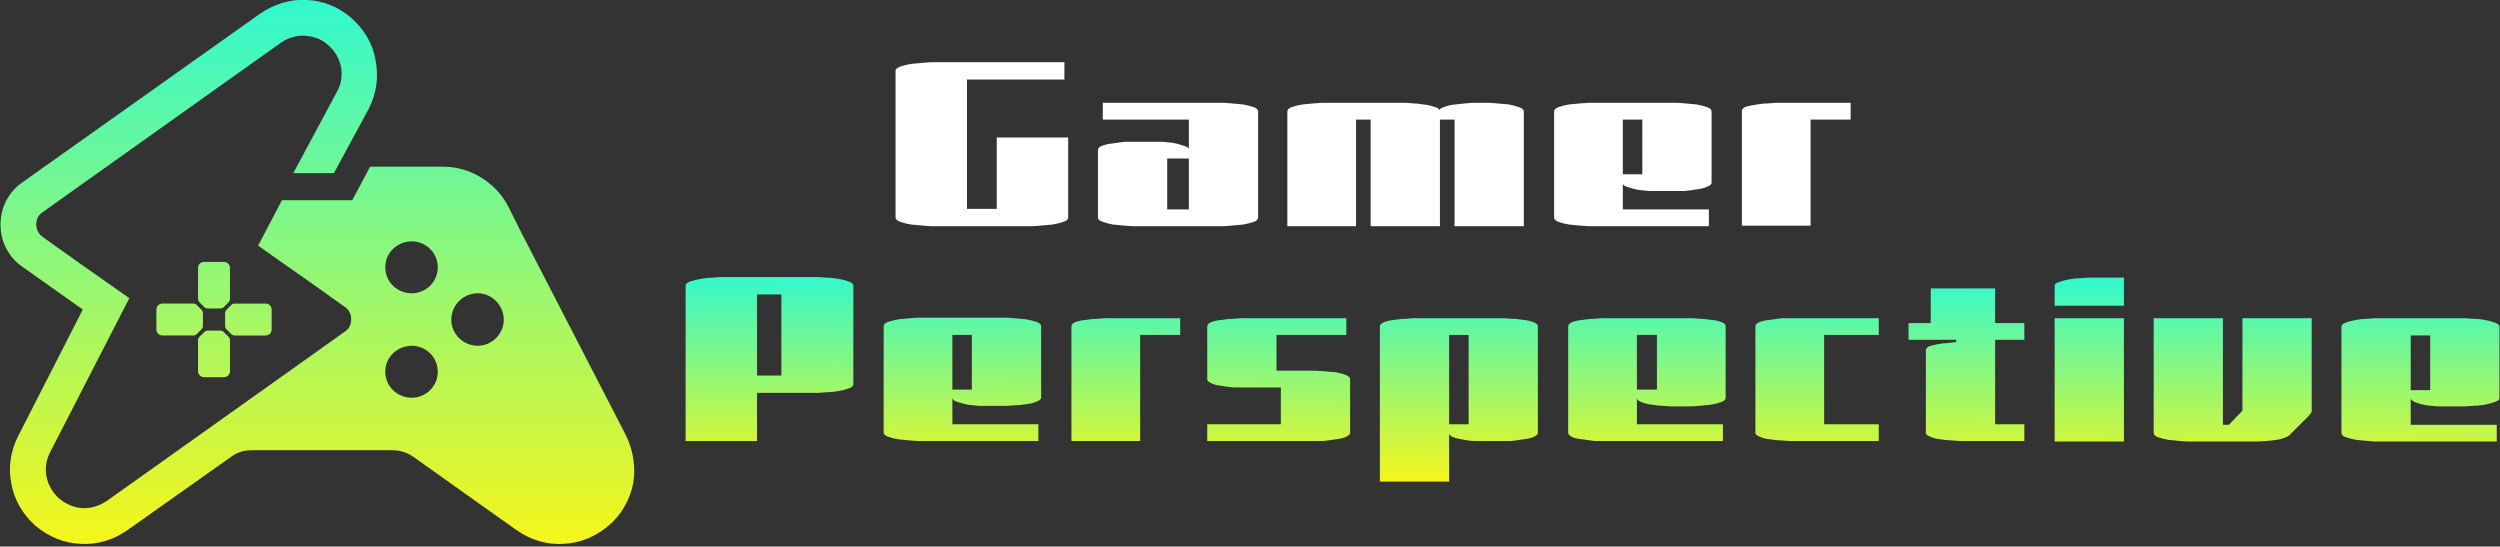
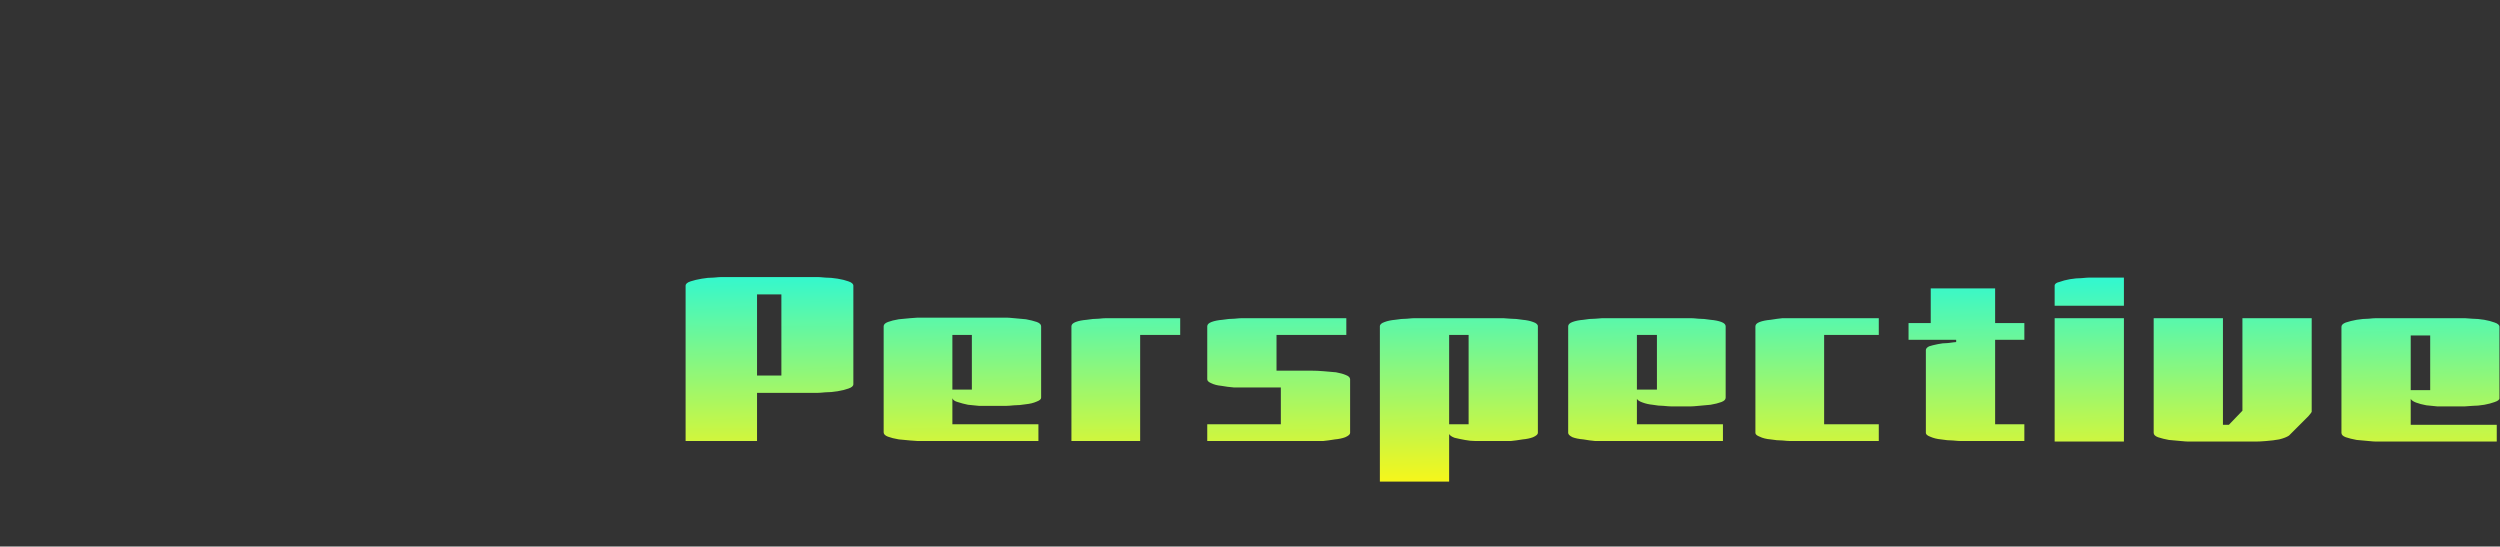
<svg xmlns="http://www.w3.org/2000/svg" width="462" height="101" version="1.2">
  <rect width="100%" height="100%" fill="#333333" stroke="none" />
  <defs>
    <linearGradient id="a" x2="1" gradientTransform="matrix(-.023 100.478 -117.039 -.027 58.645 .014)" gradientUnits="userSpaceOnUse">
      <stop offset="0" stop-color="#32f8cf" />
      <stop offset="1" stop-color="#f5f61b" />
    </linearGradient>
    <linearGradient id="b" x2="1" gradientTransform="matrix(-.067 37.739 -332.81 -.591 294.37 51.228)" gradientUnits="userSpaceOnUse">
      <stop offset="0" stop-color="#32f8cf" />
      <stop offset="1" stop-color="#f5f61b" />
    </linearGradient>
  </defs>
-   <path fill-rule="evenodd" d="M4 49.2C1.5 47.4.1 44.6.1 41.5c0-3.1 1.4-5.9 3.9-7.7L48.1 2.5C50.6.8 53.6-.2 56.7 0c3 .1 5.9 1.3 8.2 3.3 2.4 2.1 4 4.8 4.5 7.8.6 3 .2 6.1-1.2 8.9l-6.5 12h-7.5l8.1-15.1c.8-1.4 1-3.1.7-4.6-.3-1.5-1.1-2.9-2.4-4-1.2-1.1-2.7-1.6-4.3-1.7-1.5-.1-3.1.4-4.4 1.3L14.5 34.5l-6.6 4.7c-.8.5-1.2 1.3-1.2 2.3 0 .9.4 1.7 1.2 2.3l6.6 4.7 9.4 6.6L9.3 83.5c-.8 1.5-1 3.1-.7 4.6.3 1.5 1.1 2.9 2.3 4 1.3 1.1 2.8 1.7 4.3 1.8 1.6.1 3.1-.4 4.5-1.3L57.1 66l6.6-4.7c.8-.5 1.2-1.3 1.2-2.3 0-.9-.4-1.8-1.2-2.3L57.1 52l-4-2.8-5.4-3.8 4.4-8.4h13l3.3-6.2h13.4c2.6 0 5 .7 7.1 2 2.1 1.3 3.9 3.1 5.1 5.5l2.4 4.8 19.3 37.4c1.4 2.9 1.8 6 1.3 8.9-.6 2.9-2.1 5.7-4.6 7.8-2.4 2-5.3 3.2-8.3 3.3-3 .2-6-.7-8.6-2.5l-19-13.5q-1-.7-2-1-.9-.3-2.1-.3H46.6q-1.2 0-2.1.3-1 .3-1.9 1L23.5 98c-2.6 1.8-5.6 2.7-8.6 2.5-3-.1-5.9-1.3-8.3-3.3-2.4-2.1-4-4.9-4.5-7.8-.6-2.9-.2-6 1.3-8.9l11.9-23.3zm33.7-.8h3.7c.6 0 1.1.5 1.1 1.1v5.7q0 .4-.3.7l-.8.8q-.3.3-.7.3h-2.3q-.4 0-.7-.3l-.8-.8q-.3-.3-.3-.7v-5.7c0-.6.5-1.1 1.1-1.1zm5.7 7.7h5.7c.6 0 1.1.5 1.1 1.1v3.7c0 .6-.5 1.1-1.1 1.1h-5.7q-.4 0-.7-.3l-.8-.8q-.3-.3-.3-.7v-2.3q0-.4.3-.7l.8-.8q.3-.3.7-.3zm-.9 6.8v5.7c0 .6-.5 1.1-1.1 1.1h-3.7c-.6 0-1.1-.5-1.1-1.1v-5.7q0-.4.3-.7l.8-.8q.3-.3.7-.3h2.3q.4 0 .7.3l.8.8q.3.3.3.7zm-6.8-.9H30c-.6 0-1.1-.5-1.1-1.1v-3.7c0-.6.5-1.1 1.1-1.1h5.7q.4 0 .7.3l.8.8q.3.3.3.7v2.3q0 .4-.3.7l-.8.8q-.3.3-.7.3zm40.4-7.8c2.6 0 4.8-2.1 4.8-4.8 0-2.7-2.2-4.8-4.8-4.8-2.7 0-4.9 2.1-4.9 4.8 0 2.7 2.2 4.8 4.9 4.8zm-4.9 14.5c0 2.7 2.2 4.8 4.9 4.8 2.6 0 4.8-2.1 4.8-4.8 0-2.7-2.2-4.8-4.8-4.8-2.7 0-4.9 2.1-4.9 4.8zm12.2-9.6c0 2.6 2.2 4.8 4.9 4.8 2.6 0 4.8-2.2 4.8-4.8 0-2.7-2.2-4.9-4.8-4.9-2.7 0-4.9 2.2-4.9 4.9z" style="fill:url(#a)" />
-   <path d="M172.1 11.5h24.6v3.2h-18v23.9h5.5V25.4h13.2v14.8q0 .5-.9.8-.9.3-2 .5-1.2.1-2.3.2-1 .1-1.4.1h-18.7q-.4 0-1.4-.1-1.1-.1-2.3-.2-1.2-.2-2-.5-.9-.3-.9-.8V13.1q0-.5.9-.8.8-.3 2-.5 1.2-.1 2.3-.2 1-.1 1.4-.1zm47.6 10.6h-15.9V19h22.3q.4 0 1.4.1 1 .1 2.2.2 1.1.2 2 .5.8.3.8.8v19.6q0 .5-.8.8-.9.3-2 .5-1.2.1-2.2.2-1 .1-1.4.1h-16.8q-.3 0-1.4-.1-1-.1-2.2-.2-1.1-.2-1.9-.5-.9-.3-.9-.8V27.7q0-.5.9-.8.8-.3 1.9-.4 1.2-.2 2.2-.3h6.9q.9.1 2 .2 1 .2 1.8.5.9.2 1.1.6v.2zm0 16.6v-9.4h-4v9.4zm30.9-16.6v19.7h-12.7V20.6q0-.5.8-.8.8-.3 2-.5l2.2-.2q1-.1 1.3-.1h15.5q.4 0 1.3.1.9 0 2 .2 1.1.1 1.9.4.9.2 1.1.6.3-.4 1.1-.6.8-.3 1.9-.4 1-.1 1.9-.2 1-.1 1.4-.1h2.9q.3 0 1.4.1 1 .1 2.2.2 1.1.2 1.9.5.9.3.9.8v21.2h-12.8V22.1h-2.7v19.7h-12.8V22.1zm49.3 16.6h15.9v3.1h-22.3q-.3 0-1.4-.1-1-.1-2.1-.2-1.2-.2-2-.5t-.8-.8V20.6q0-.5.8-.8.8-.3 2-.5 1.1-.1 2.1-.2 1.1-.1 1.4-.1h16.4q.4 0 1.4.1 1 .1 2.2.2 1.1.2 2 .5.8.3.8.8v13.2q0 .4-.8.7-.9.4-2 .5-1.2.2-2.2.3h-6.5q-.9-.1-2-.2-1-.2-1.9-.5-.8-.2-1-.6zm0-16.6v10.1h3.6V22.1zm34.7 0v19.6h-12.7V20.5q0-.5.8-.8.8-.2 2-.4t2.2-.2q1-.1 1.4-.1H342v3.1z" style="fill:#fff" />
  <path d="M139.9 72.6v8.9h-13.2V52.8q0-.5.9-.8.9-.3 2.1-.5 1.1-.2 2.2-.2 1-.1 1.4-.1h17.8q.4 0 1.4.1 1.1 0 2.3.2 1.2.2 2 .5.9.3.9.8V71q0 .5-.9.8-.8.3-2 .5t-2.3.2q-1 .1-1.4.1zm0-18.2v15h4.5v-15zm36.1 24h15.9v3.1h-22.3q-.3 0-1.4-.1-1-.1-2.1-.2-1.2-.2-2-.5t-.8-.8V60.3q0-.5.8-.8.8-.3 2-.5 1.1-.1 2.1-.2 1.1-.1 1.4-.1H186q.4 0 1.4.1 1 .1 2.2.2 1.1.2 2 .5.8.3.8.8v13.2q0 .4-.8.7-.9.4-2 .5-1.2.2-2.2.2-1 .1-1.4.1h-5.1q-.9-.1-2-.2-1-.2-1.9-.5-.8-.2-1-.7zm0-16.5V72h3.6V61.9zm34.7 0v19.6H198V60.3q0-.5.8-.8.8-.3 2-.4 1.2-.2 2.2-.2 1-.1 1.4-.1h13.7v3.1zm18.8-3.1h19.3v3.1h-12.9v6.6h6.5q1 0 2.2.1 1.2.1 2.3.2 1.1.2 1.8.5.8.3.8.8V80q0 .4-.9.8-.8.3-1.9.4-1.2.2-2.2.3h-21.4v-3.1h13.6v-6.8H228q-1.2-.1-2.3-.3-1.1-.1-1.9-.5-.7-.3-.7-.7v-9.8q0-.5.8-.8.8-.3 2-.4 1.2-.2 2.2-.2 1-.1 1.4-.1zm38.3 21.4V89H255V60.3q0-.5.9-.8.8-.3 1.9-.4 1.2-.2 2.2-.2 1-.1 1.4-.1h16.4q.3 0 1.4.1 1 0 2.2.2 1.1.1 1.9.4.9.3.9.8V80q0 .4-.9.8-.8.3-1.9.4-1.2.2-2.2.3h-6.5q-1 0-2-.2-1.1-.2-1.9-.4-.8-.3-1-.7zm0-18.3v16.5h3.6V61.9zm34.7 16.5h15.9v3.1h-23.6q-1.1-.1-2.2-.3-1.2-.1-2-.4-.8-.4-.8-.8V60.3q0-.5.8-.8.8-.3 2-.4 1.1-.2 2.2-.2 1-.1 1.3-.1h16.4q.4 0 1.4.1 1 0 2.2.2 1.2.1 2 .4.8.3.8.8v13.2q0 .5-.8.8-.8.3-2 .5-1.2.1-2.2.2-1 .1-1.4.1h-3.7q-.4 0-1.4-.1-.9 0-2-.2-1-.1-1.8-.4-.9-.3-1.1-.7zm0-16.5V72h3.7V61.9zm28.3-3.1h16.4v3.1h-10.1v16.5h10.1v3.1h-16.4q-.4 0-1.4-.1-1 0-2.2-.2-1.2-.1-2-.5-.8-.3-.8-.7V60.3q0-.5.8-.8.8-.3 2-.4 1.2-.2 2.2-.3h1.4zm30.7 4h-8.8v-3.1h4.1v-6.4h11.9v6.4h5.4v3.1h-5.4v15.6h5.4v3.1h-11.8q-.4 0-1.4-.1-1 0-2.2-.2-1.1-.1-2-.5-.8-.3-.8-.7V64.7q0-.4.6-.7.6-.2 1.6-.4.9-.2 1.8-.2.9-.1 1.6-.2zm31-11.5v5.2h-12.8v-3.7q0-.5.9-.7.8-.3 1.9-.5 1.2-.2 2.2-.2 1-.1 1.4-.1zm-12.8 30.3V58.8h12.8v22.8zM398 80V58.8h12.8v19.7h1.1l2.5-2.6V58.8h12.8v17.3q0 .1-.6.8l-1.4 1.4-1.4 1.4-.8.8q-.6.4-1.8.7-1.1.2-2.4.3-1.2.1-1.9.1h-12.5q-.4 0-1.4-.1-1-.1-2.2-.2-1.1-.2-2-.5-.8-.3-.8-.8zm47.5-1.5h15.9v3.1h-22.3q-.4 0-1.4-.1-1-.1-2.2-.2-1.1-.2-2-.5-.8-.3-.8-.8V60.4q0-.5.8-.8.9-.3 2-.5 1.2-.2 2.2-.2 1-.1 1.4-.1h16.4q.3 0 1.4.1 1 0 2.2.2 1.1.2 1.9.5.9.3.9.8v13.2q0 .4-.9.7-.8.3-1.9.5-1.2.2-2.2.2-1.1.1-1.4.1h-5.1l-2-.2q-1.1-.2-1.9-.5-.8-.3-1-.7zm0-16.5v10.1h3.6V62z" style="fill:url(#b)" />
</svg>